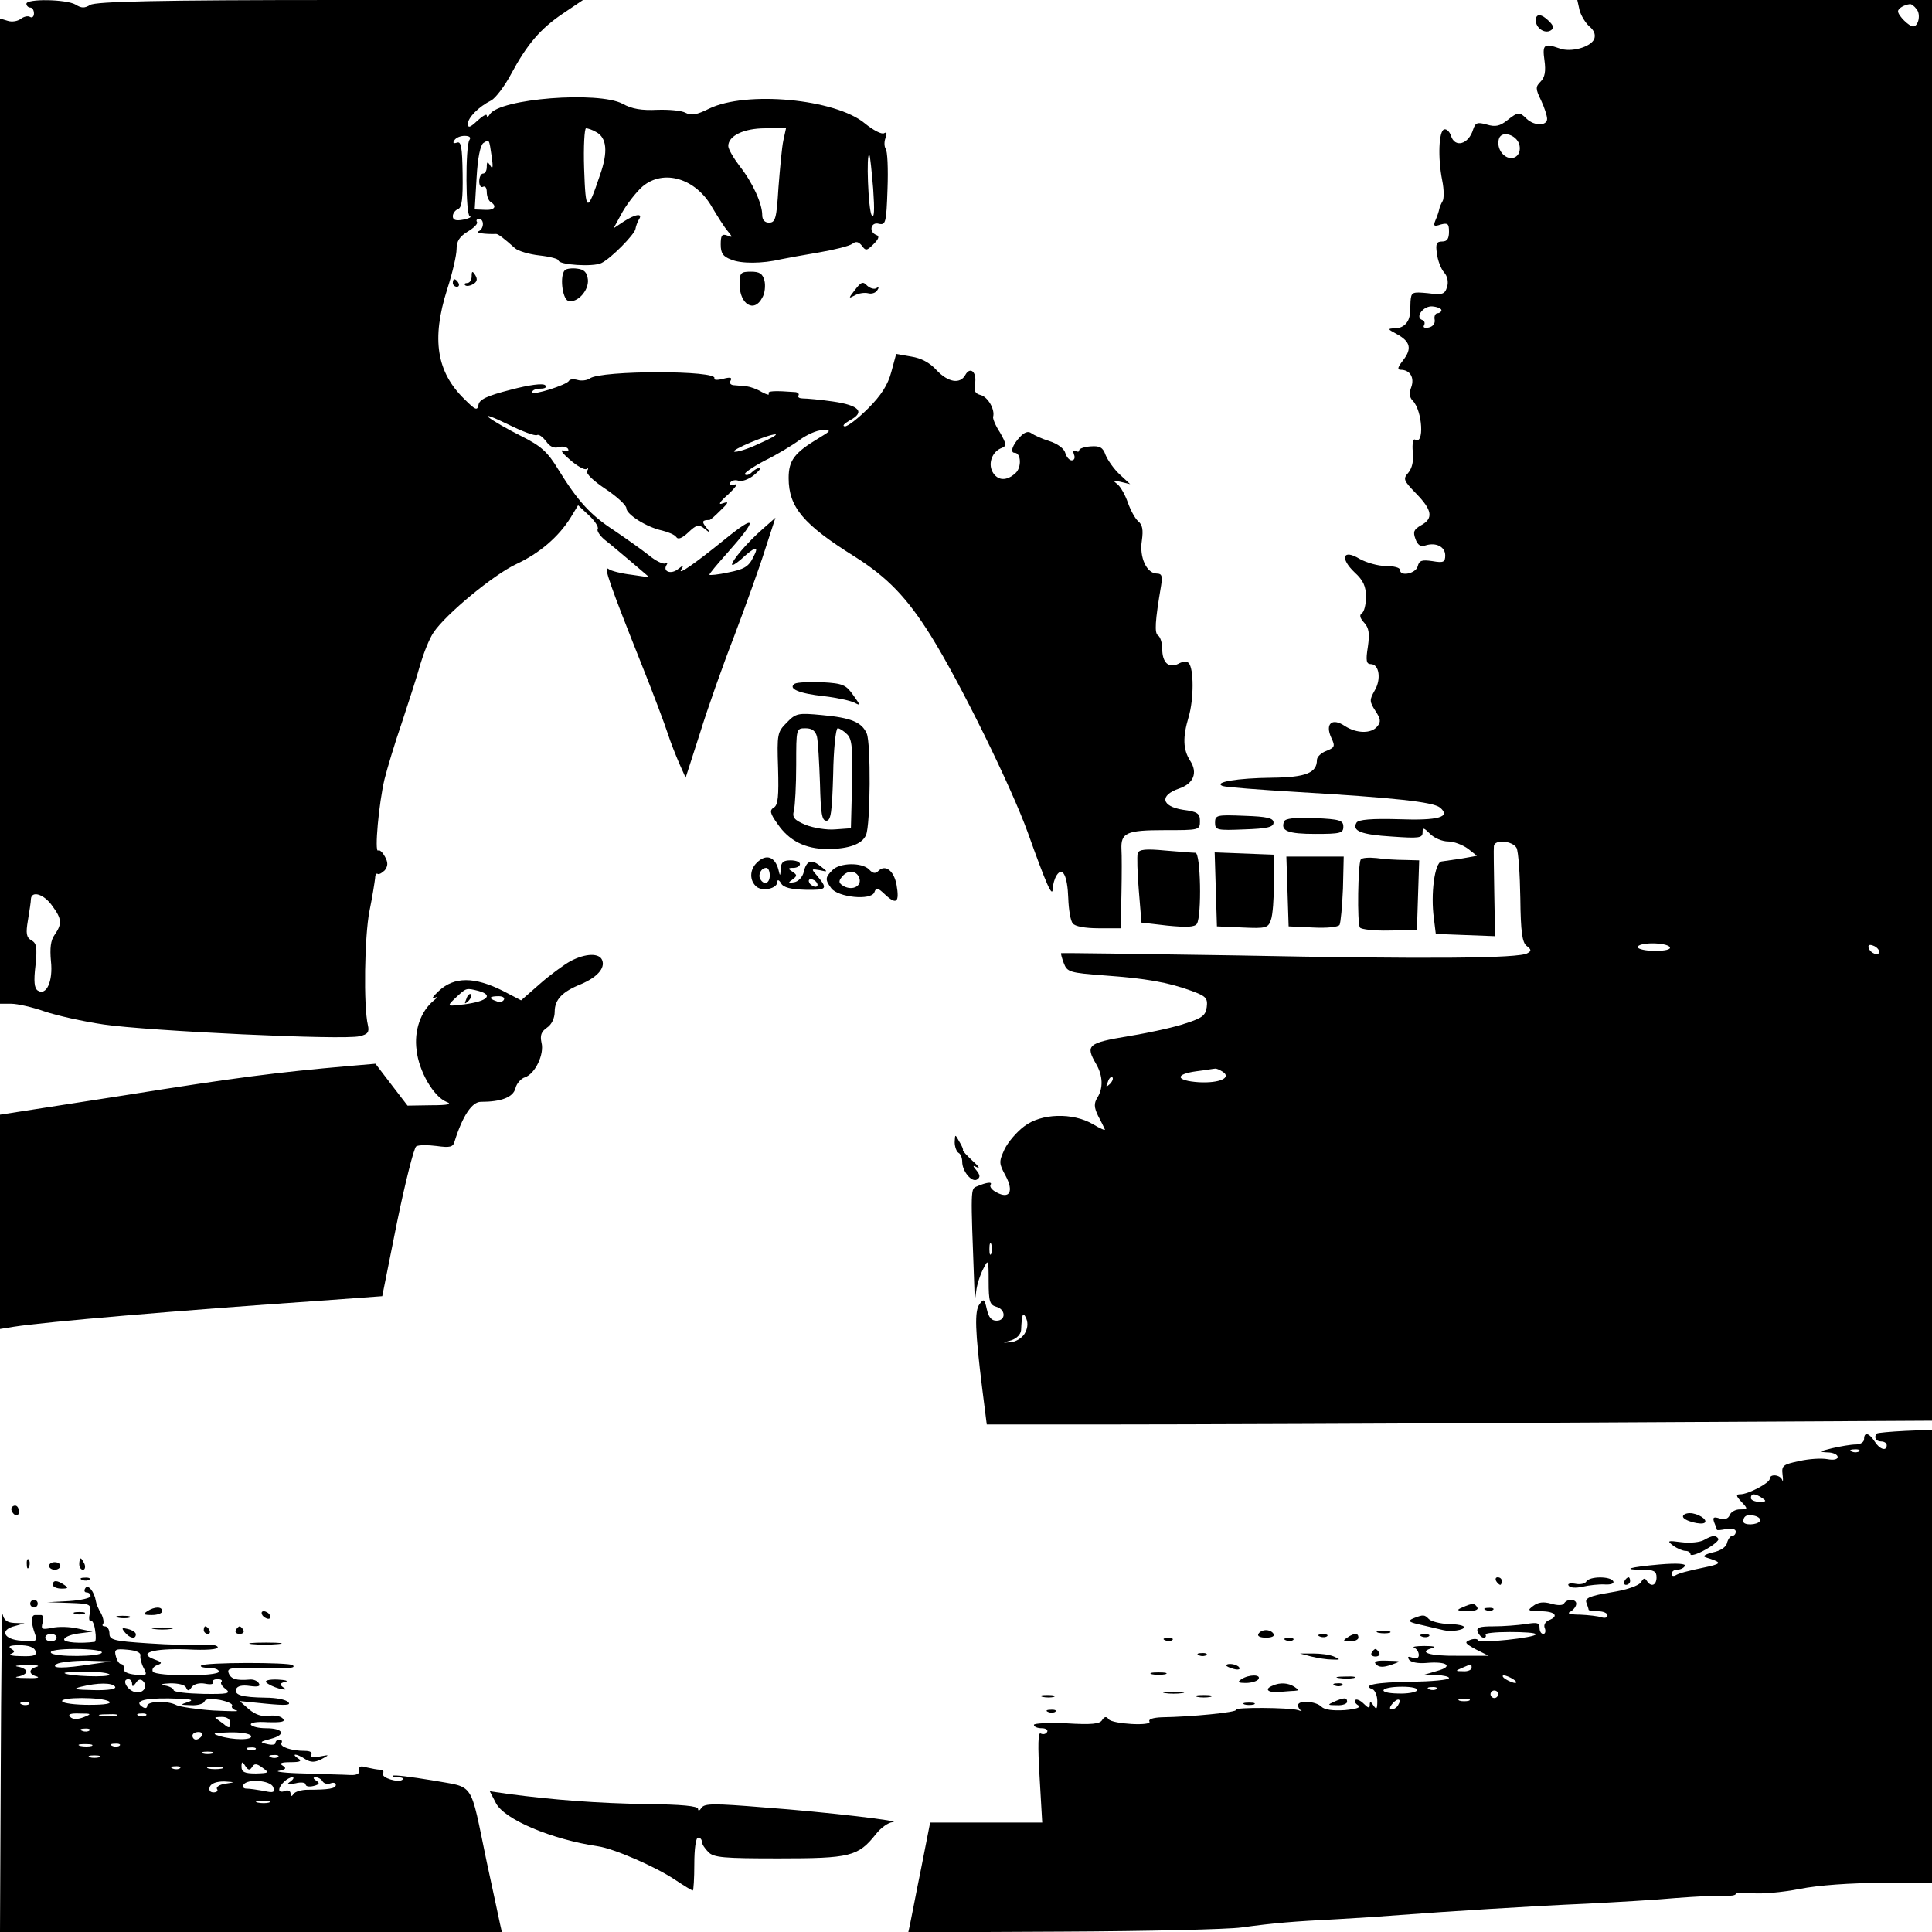
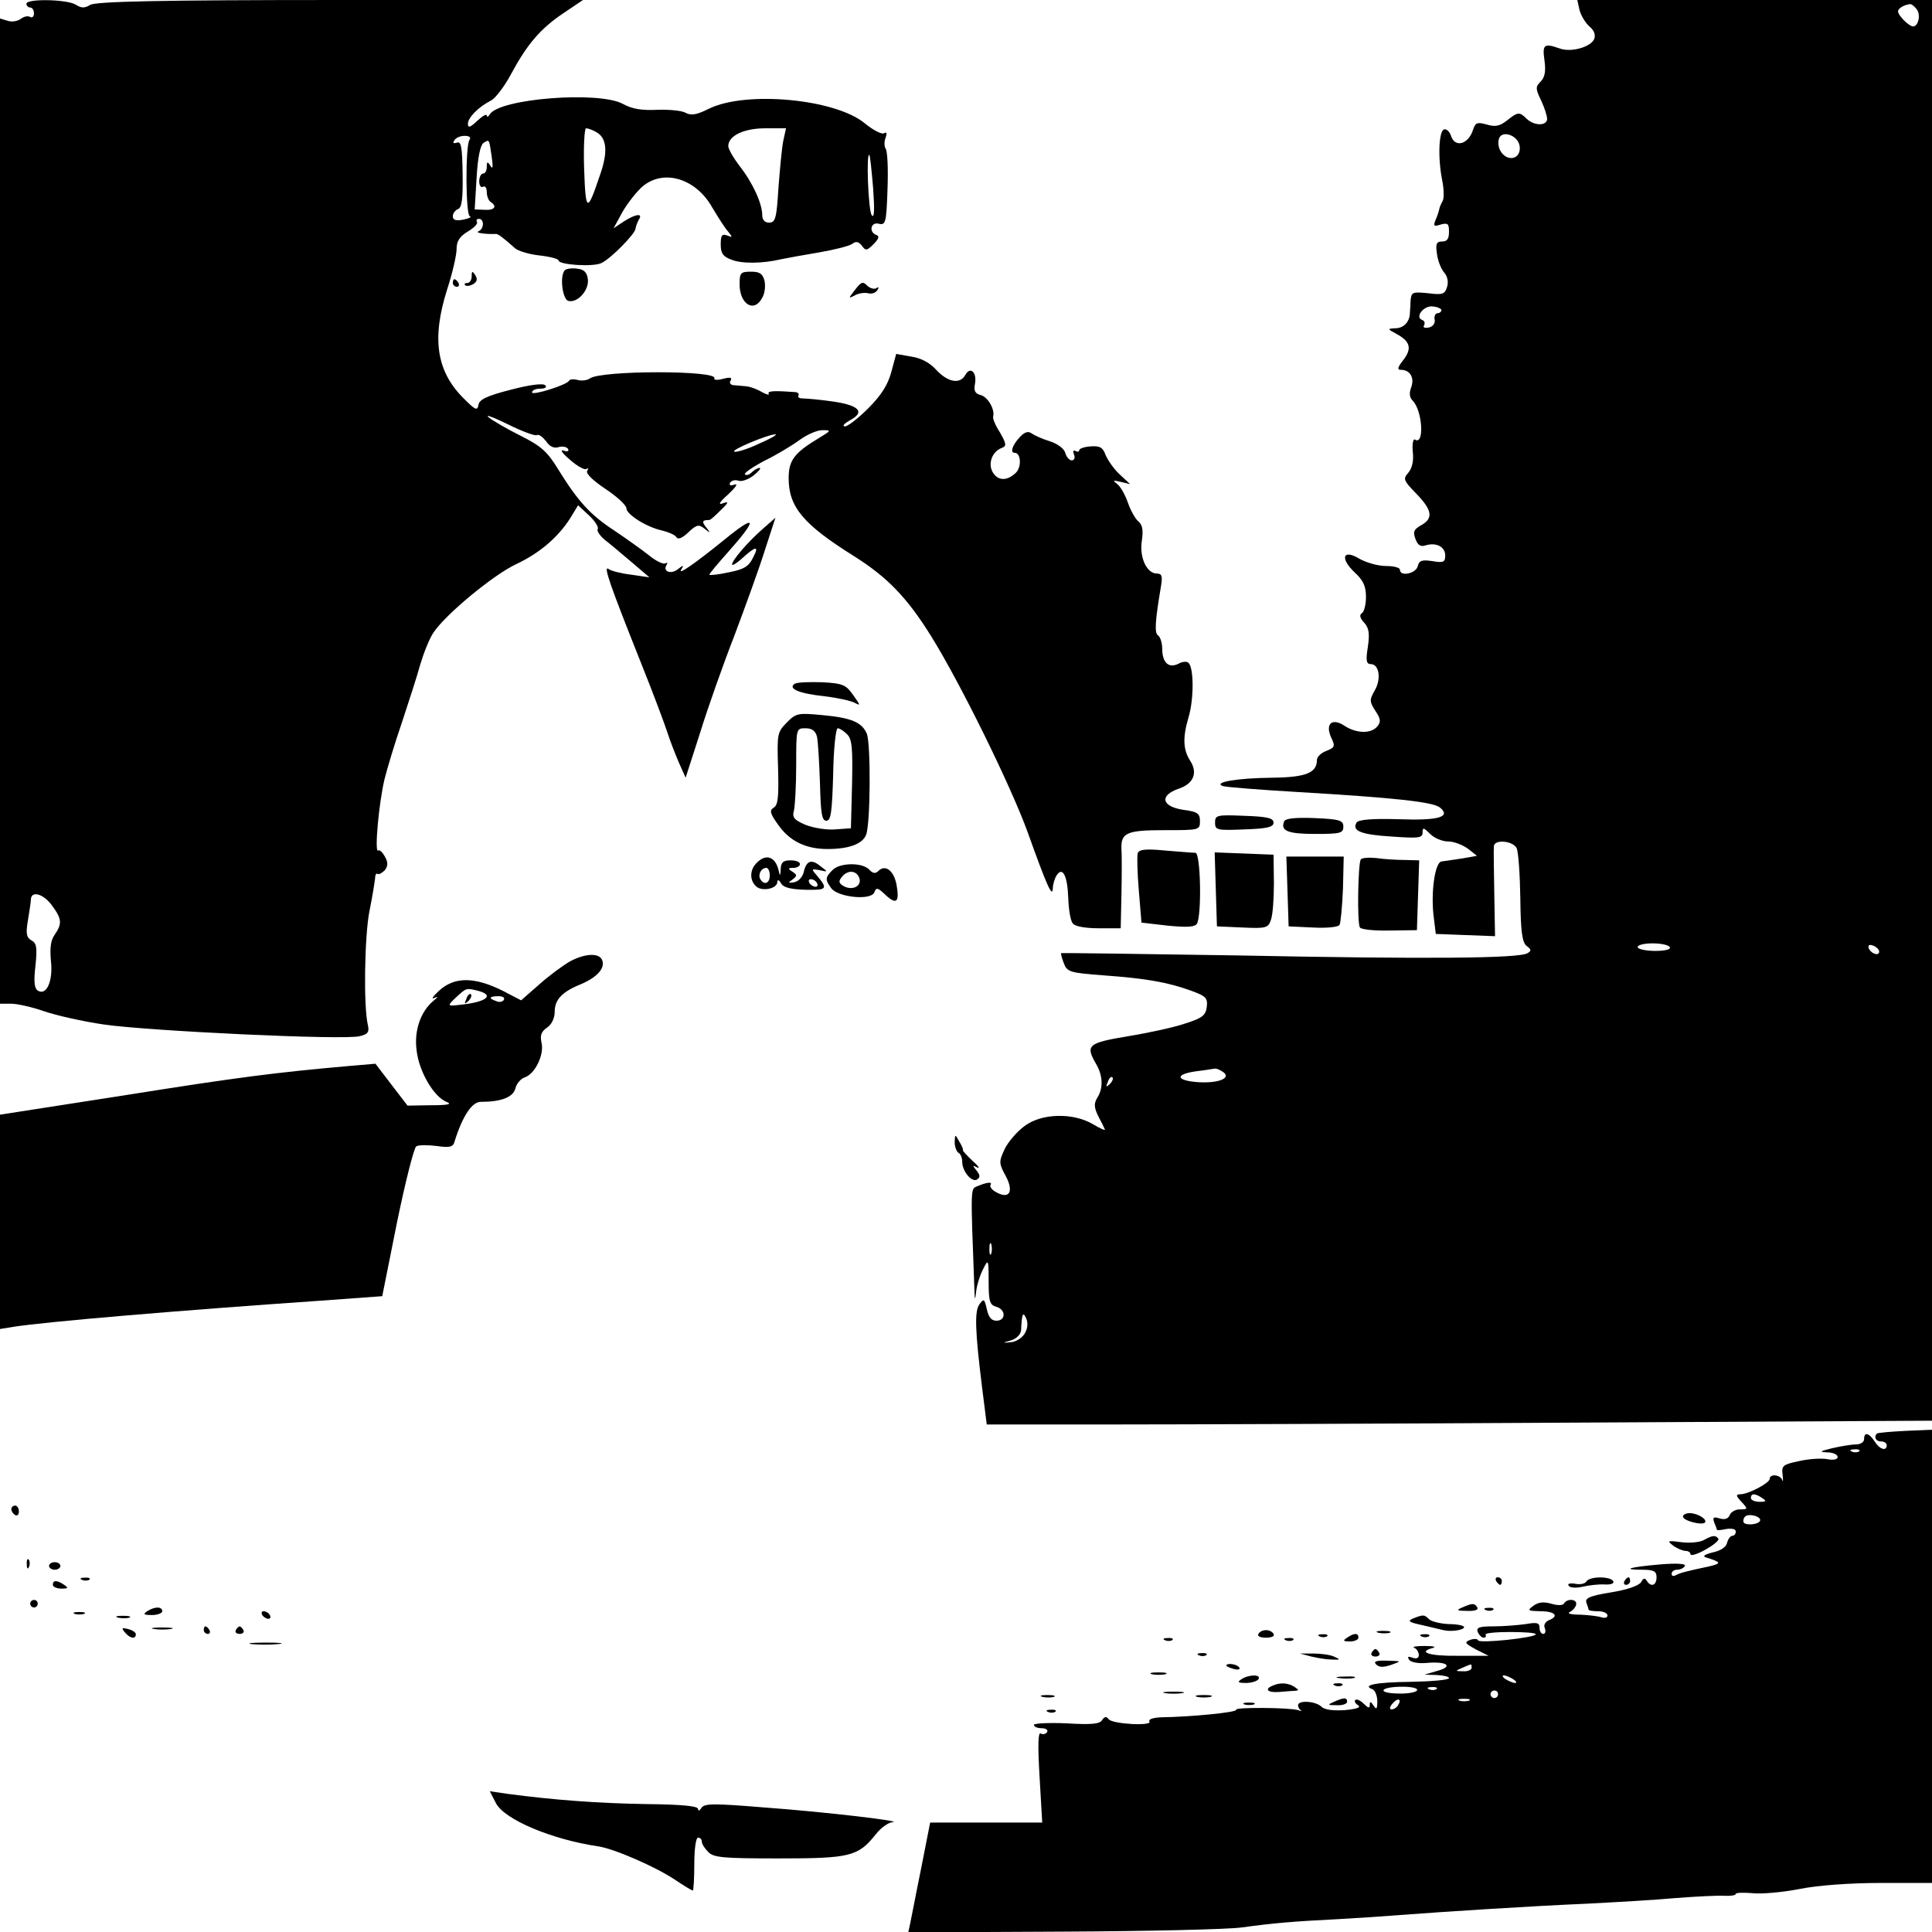
<svg xmlns="http://www.w3.org/2000/svg" version="1.0" width="512pt" height="512pt" viewBox="0 0 512 512" preserveAspectRatio="xMidYMid meet">
  <g transform="translate(0,512) scale(0.1,-0.1)" fill="#000000" stroke="none">
    <path d="M70 5110 c0 -5 5 -10 10 -10 6 0 10 -7 10 -16 0 -8 -5 -12 -10 -9 -6 4 -17 1 -25 -5 -8 -6 -23 -9 -35 -5 l-20 6 0 -1305 0 -1306 30 0 c16 0 56 -9 87 -20 32 -11 103 -27 158 -35 115 -17 637 -42 678 -31 22 5 26 11 22 29 -12 50 -9 236 4 302 8 39 14 78 15 87 0 9 3 15 7 12 4 -2 12 3 19 10 8 11 9 20 0 36 -6 11 -14 19 -18 16 -10 -6 2 126 17 189 7 28 27 95 46 150 18 55 41 125 49 155 9 30 24 68 35 84 32 48 159 153 219 181 62 29 112 72 144 123 l20 33 29 -27 c16 -15 26 -31 23 -36 -3 -4 5 -17 18 -28 13 -10 45 -37 71 -59 l48 -41 -48 7 c-26 3 -54 10 -60 15 -16 12 5 -46 85 -247 33 -82 65 -168 72 -190 7 -22 21 -57 30 -78 l17 -38 38 118 c20 65 61 181 91 258 29 77 66 179 81 227 l28 86 -34 -30 c-40 -35 -81 -83 -81 -94 0 -4 10 2 23 13 40 37 50 38 33 6 -12 -25 -25 -32 -66 -40 -27 -6 -50 -8 -50 -6 0 3 21 28 46 56 83 93 81 108 -6 37 -79 -64 -124 -95 -115 -80 8 13 6 13 -8 2 -18 -15 -41 -7 -31 10 4 6 3 8 -3 5 -5 -3 -25 6 -44 22 -19 15 -60 44 -91 65 -63 41 -96 77 -148 161 -29 48 -46 63 -100 90 -36 18 -74 40 -85 49 -11 9 11 1 50 -18 38 -19 73 -32 78 -29 5 3 15 -5 24 -16 9 -14 21 -20 33 -16 10 3 21 1 25 -4 4 -7 -1 -9 -12 -5 -10 3 -2 -8 17 -24 19 -17 39 -28 44 -25 5 4 6 1 2 -5 -4 -7 16 -26 49 -48 30 -20 55 -43 55 -51 0 -16 53 -50 95 -59 16 -4 33 -11 37 -17 5 -8 16 -3 32 12 22 21 28 22 43 10 16 -13 17 -12 4 4 -12 15 -10 19 9 19 3 0 16 12 30 26 22 21 22 24 5 18 -13 -5 -8 4 15 24 19 18 27 29 17 26 -11 -4 -16 -2 -12 5 4 6 14 8 22 5 8 -3 26 3 40 14 14 11 21 20 16 20 -5 0 -14 -5 -21 -12 -6 -6 -14 -9 -18 -5 -3 3 20 19 52 36 33 16 74 41 93 55 19 14 46 26 60 26 25 0 24 -1 -9 -21 -65 -39 -80 -59 -80 -106 0 -77 39 -123 175 -208 87 -55 139 -109 202 -210 78 -125 213 -400 257 -522 50 -140 65 -173 66 -148 0 11 5 27 10 35 16 25 29 -1 31 -60 1 -30 6 -61 12 -67 5 -8 33 -13 68 -13 l59 0 2 93 c1 50 1 103 0 116 -2 44 13 51 114 51 92 0 94 0 94 24 0 20 -6 25 -45 30 -57 9 -63 38 -11 56 39 13 51 42 30 74 -19 30 -20 62 -4 116 14 47 14 129 0 143 -4 5 -17 4 -27 -2 -26 -13 -43 3 -43 40 0 15 -5 31 -11 35 -10 6 -8 38 8 132 4 25 2 32 -11 32 -27 0 -47 43 -40 87 4 29 2 42 -10 52 -8 7 -20 29 -27 49 -7 20 -19 42 -28 49 -13 10 -12 11 9 6 l25 -6 -28 26 c-15 14 -31 37 -37 51 -7 20 -15 25 -40 23 -16 -1 -30 -6 -30 -10 0 -5 -4 -5 -10 -2 -6 3 -7 -1 -4 -9 4 -9 1 -16 -6 -16 -6 0 -14 9 -17 20 -3 11 -20 24 -42 31 -20 6 -41 16 -48 21 -8 6 -18 3 -30 -10 -20 -21 -27 -42 -14 -42 17 0 19 -39 2 -54 -24 -22 -48 -20 -61 4 -12 23 0 54 25 63 13 5 12 11 -5 41 -12 18 -20 38 -18 42 5 19 -14 52 -33 57 -15 4 -19 11 -15 31 5 30 -13 46 -26 22 -14 -25 -46 -19 -76 13 -18 20 -41 32 -67 36 l-40 7 -13 -48 c-9 -34 -27 -62 -61 -96 -26 -26 -54 -48 -62 -48 -8 1 -2 7 13 16 42 22 25 40 -45 50 -34 5 -70 8 -79 8 -9 0 -15 3 -12 8 3 4 -2 9 -10 9 -53 4 -73 3 -69 -4 3 -5 -5 -3 -18 4 -13 8 -31 14 -39 15 -8 1 -23 2 -33 3 -11 0 -15 6 -11 12 5 9 -1 10 -20 5 -15 -4 -25 -3 -23 1 14 22 -301 22 -330 0 -7 -5 -22 -7 -32 -4 -11 3 -21 2 -23 -2 -5 -11 -98 -40 -98 -31 0 6 10 10 22 10 13 0 18 4 13 9 -6 6 -43 1 -92 -12 -63 -16 -83 -26 -85 -40 -3 -16 -8 -14 -37 15 -74 72 -88 159 -46 291 14 43 25 91 25 107 0 21 8 33 29 46 17 10 28 21 25 26 -3 4 0 8 5 8 15 0 14 -27 -1 -33 -10 -4 17 -8 47 -7 5 0 20 -11 50 -38 8 -7 37 -16 65 -19 27 -3 50 -9 50 -13 0 -12 93 -18 114 -7 25 12 87 75 90 90 1 7 5 18 9 25 12 18 -9 15 -40 -5 l-27 -18 24 44 c14 24 38 54 53 67 56 47 141 21 184 -55 15 -25 33 -54 42 -64 13 -16 13 -17 -2 -11 -14 5 -17 0 -17 -24 0 -23 6 -32 28 -40 26 -11 82 -11 132 1 14 3 59 11 100 18 41 7 81 17 89 23 9 7 16 6 25 -5 10 -14 13 -14 31 4 14 14 16 21 8 24 -22 8 -15 36 6 30 18 -4 20 2 23 92 2 53 0 101 -5 107 -4 6 -4 20 0 29 4 12 3 16 -4 12 -6 -4 -29 8 -51 26 -78 65 -315 87 -413 39 -32 -16 -47 -19 -62 -11 -10 6 -44 9 -75 8 -41 -2 -67 2 -92 16 -64 34 -326 14 -352 -28 -4 -7 -8 -8 -8 -3 0 5 -11 -1 -25 -14 -19 -18 -25 -20 -25 -8 0 16 28 45 62 62 11 6 35 37 52 69 43 80 78 121 139 162 l52 35 -643 0 c-486 0 -648 -4 -663 -13 -15 -9 -23 -9 -39 1 -24 14 -130 16 -130 2z m1510 -340 c28 -15 32 -52 10 -114 -34 -101 -38 -100 -42 17 -2 59 1 107 5 107 5 0 17 -4 27 -10z m496 -22 c-4 -18 -9 -75 -13 -125 -5 -82 -8 -93 -25 -93 -11 0 -18 7 -18 20 0 31 -26 87 -60 130 -16 21 -30 45 -30 53 0 27 41 47 98 47 l55 0 -7 -32z m-832 1 c-11 -18 -10 -199 1 -202 6 -2 -2 -6 -17 -9 -20 -4 -28 -1 -28 9 0 7 6 16 14 19 10 4 13 27 12 93 -1 72 -4 87 -15 83 -9 -3 -12 -1 -7 6 4 7 16 12 27 12 13 0 18 -4 13 -11z m59 -44 c4 -27 3 -35 -3 -25 -8 13 -10 12 -10 -2 0 -10 -4 -18 -10 -18 -5 0 -10 -9 -10 -21 0 -11 5 -17 10 -14 6 3 10 -3 10 -14 0 -11 5 -23 10 -26 19 -12 10 -23 -16 -21 l-26 1 5 84 c3 54 10 86 18 92 16 10 15 12 22 -36z m1011 -85 c4 -58 3 -80 -4 -70 -9 13 -15 169 -6 159 2 -2 6 -42 10 -89z m-303 -676 c-29 -14 -59 -23 -65 -21 -11 4 90 46 109 46 6 -1 -14 -12 -44 -25z m-1873 -1224 c26 -35 27 -48 7 -77 -11 -15 -13 -36 -10 -70 6 -53 -12 -93 -35 -78 -9 6 -11 24 -6 66 5 48 3 60 -11 67 -13 8 -15 18 -9 53 4 24 8 50 8 57 2 22 34 13 56 -18z" />
    <path d="M4186 5093 c4 -15 16 -34 26 -43 12 -10 17 -21 13 -33 -9 -22 -63 -37 -93 -25 -40 14 -45 10 -39 -32 4 -29 1 -45 -10 -56 -14 -14 -14 -19 1 -50 9 -19 16 -41 16 -49 0 -19 -34 -19 -54 0 -19 19 -23 19 -52 -4 -19 -15 -31 -18 -54 -11 -25 7 -30 5 -36 -13 -12 -40 -49 -50 -59 -16 -4 11 -12 18 -18 16 -14 -4 -17 -75 -5 -135 5 -24 5 -49 1 -55 -4 -7 -8 -16 -9 -22 -1 -5 -5 -18 -10 -29 -6 -15 -4 -17 14 -11 19 5 22 2 22 -19 0 -19 -5 -26 -18 -26 -15 0 -18 -6 -14 -32 2 -18 11 -41 19 -50 9 -10 12 -25 8 -38 -6 -20 -12 -22 -51 -17 -42 4 -44 3 -46 -22 0 -14 -2 -30 -2 -36 -3 -21 -18 -35 -39 -35 -21 -1 -20 -2 4 -15 37 -20 41 -39 18 -69 -15 -19 -17 -26 -7 -26 25 0 37 -21 28 -46 -6 -16 -5 -27 4 -36 26 -27 31 -119 6 -103 -5 3 -8 -11 -6 -32 3 -25 -2 -44 -12 -56 -14 -16 -13 -20 21 -55 43 -44 46 -66 13 -84 -19 -11 -22 -17 -15 -36 6 -17 14 -22 28 -17 27 8 51 -4 51 -27 0 -18 -5 -20 -34 -15 -28 4 -35 2 -39 -14 -5 -19 -47 -28 -47 -9 0 6 -17 10 -37 10 -21 0 -52 9 -70 19 -44 27 -53 2 -13 -36 23 -21 30 -37 30 -65 0 -20 -5 -40 -11 -43 -7 -5 -5 -13 6 -25 13 -14 15 -29 10 -64 -6 -37 -4 -46 8 -46 22 0 28 -40 10 -70 -14 -25 -14 -29 2 -54 14 -21 15 -29 5 -41 -16 -20 -55 -19 -86 1 -34 23 -53 6 -36 -31 11 -23 9 -26 -13 -35 -14 -5 -25 -16 -25 -24 0 -34 -29 -46 -118 -47 -94 -1 -157 -12 -132 -22 8 -3 98 -10 200 -16 254 -15 357 -26 376 -41 30 -25 -3 -35 -110 -31 -71 2 -106 -1 -111 -9 -13 -22 12 -32 94 -37 71 -5 81 -4 81 11 0 14 3 13 20 -4 11 -11 32 -20 48 -20 15 0 38 -9 52 -19 l24 -19 -39 -7 c-22 -3 -47 -7 -55 -8 -18 -3 -29 -87 -20 -151 l5 -41 78 -3 79 -3 -2 113 c-1 62 -2 119 -1 126 2 18 49 14 60 -5 5 -10 9 -70 10 -133 1 -90 5 -118 17 -127 12 -9 13 -13 2 -19 -21 -14 -267 -16 -768 -6 -256 4 -466 7 -468 6 -1 -1 2 -13 7 -26 9 -24 15 -26 108 -33 110 -8 168 -18 231 -41 38 -14 43 -19 40 -43 -3 -22 -12 -29 -56 -43 -28 -10 -97 -25 -152 -34 -108 -18 -114 -24 -85 -74 18 -31 19 -64 3 -89 -9 -15 -9 -25 2 -48 8 -15 16 -31 18 -36 2 -4 -12 2 -32 14 -53 31 -137 29 -182 -6 -20 -15 -43 -42 -52 -61 -15 -33 -15 -37 3 -70 22 -41 11 -63 -24 -44 -12 6 -19 15 -16 20 6 9 -10 7 -36 -4 -17 -7 -17 -1 -7 -266 1 -37 2 -39 5 -12 2 18 11 45 19 60 13 26 14 25 14 -34 0 -53 3 -62 20 -67 26 -7 26 -37 1 -37 -14 0 -21 9 -26 31 -6 27 -8 28 -19 13 -14 -18 -12 -71 7 -224 l12 -95 325 0 c179 0 742 2 1252 5 l928 5 0 1883 0 1882 -470 0 -470 0 6 -27z m893 3 c12 -14 5 -46 -9 -46 -11 0 -40 29 -40 40 0 8 16 17 31 19 4 1 12 -5 18 -13z m-1053 -358 c7 -24 -9 -43 -31 -35 -19 8 -29 32 -22 51 8 20 45 9 53 -16z m-206 -440 c0 -4 -5 -8 -10 -8 -6 0 -10 -8 -8 -17 2 -10 -5 -19 -16 -21 -10 -2 -16 0 -12 6 3 6 1 12 -5 14 -20 7 3 38 27 36 13 -1 24 -6 24 -10z m605 -1688 c4 -6 -12 -10 -39 -10 -25 0 -46 5 -46 10 0 6 18 10 39 10 22 0 43 -4 46 -10z m555 -12 c0 -13 -23 -5 -28 10 -2 7 2 10 12 6 9 -3 16 -11 16 -16z m-1740 -318 c25 -16 -8 -31 -63 -28 -61 4 -65 21 -7 29 25 3 47 7 50 7 3 1 12 -3 20 -8z m-299 -33 c-10 -9 -11 -8 -5 6 3 10 9 15 12 12 3 -3 0 -11 -7 -18z m-314 -449 c-3 -7 -5 -2 -5 12 0 14 2 19 5 13 2 -7 2 -19 0 -25z m88 -213 c-7 -11 -23 -21 -36 -22 -24 -2 -24 -2 1 5 15 5 25 16 26 27 2 44 5 51 14 30 5 -13 3 -27 -5 -40z" />
-     <path d="M4070 5066 c0 -20 23 -36 39 -27 10 6 9 12 -4 25 -20 20 -35 21 -35 2z" />
    <path d="M1497 4404 c-14 -14 -7 -74 8 -81 24 -8 56 27 53 56 -2 19 -10 27 -28 29 -14 2 -29 0 -33 -4z" />
    <path d="M1250 4388 c0 -10 -5 -18 -12 -18 -6 0 -9 -3 -5 -6 3 -3 12 -2 21 3 10 6 12 13 6 23 -8 13 -10 12 -10 -2z" />
    <path d="M1960 4367 c0 -54 39 -77 60 -36 7 11 9 32 6 45 -5 19 -13 24 -36 24 -27 0 -30 -3 -30 -33z" />
    <path d="M1200 4370 c0 -5 5 -10 11 -10 5 0 7 5 4 10 -3 6 -8 10 -11 10 -2 0 -4 -4 -4 -10z" />
    <path d="M2266 4352 c-18 -23 -18 -24 -1 -15 10 6 26 8 35 6 10 -3 21 1 25 8 5 7 4 10 -3 5 -6 -3 -16 0 -24 7 -11 12 -16 10 -32 -11z" />
    <path d="M2106 3308 c-19 -13 12 -26 78 -33 34 -4 70 -12 80 -17 17 -9 17 -8 -3 20 -19 27 -27 31 -82 34 -34 1 -66 0 -73 -4z" />
    <path d="M2085 3205 c-25 -25 -26 -30 -23 -121 2 -74 0 -97 -11 -104 -12 -7 -11 -15 10 -44 30 -44 73 -66 132 -66 56 0 92 13 102 37 12 27 13 244 2 269 -13 30 -41 42 -119 49 -63 6 -69 5 -93 -20z m80 -37 c3 -13 6 -68 8 -123 2 -81 5 -100 17 -100 12 0 15 22 18 123 1 67 7 122 12 122 5 0 16 -7 25 -16 13 -13 15 -36 13 -133 l-3 -116 -42 -3 c-22 -2 -58 4 -78 12 -31 13 -36 20 -31 38 3 13 6 67 6 121 0 97 0 97 25 97 17 0 26 -7 30 -22z" />
    <path d="M3220 2940 c0 -20 5 -21 78 -18 60 2 77 6 77 18 0 12 -17 16 -77 18 -73 3 -78 2 -78 -18z" />
    <path d="M3403 2943 c-10 -25 10 -33 83 -33 66 0 74 2 74 19 0 17 -9 20 -76 23 -53 2 -78 -1 -81 -9z" />
    <path d="M3015 2859 c-2 -8 -1 -52 3 -99 l7 -85 69 -8 c52 -5 72 -4 78 5 13 22 10 188 -4 188 -7 0 -43 3 -80 6 -52 5 -69 3 -73 -7z" />
    <path d="M3222 2763 l3 -98 68 -3 c62 -3 68 -1 75 20 5 13 8 57 8 98 l-1 75 -78 3 -78 3 3 -98z" />
    <path d="M2006 2834 c-20 -19 -20 -48 -1 -64 16 -13 55 -5 55 13 0 7 5 5 10 -4 6 -11 26 -16 65 -17 58 -1 60 2 28 40 -13 15 -13 16 9 12 22 -5 23 -5 3 10 -24 20 -38 16 -45 -15 -3 -13 -14 -25 -25 -27 -17 -3 -17 -1 -5 7 13 10 13 12 0 21 -13 8 -12 10 3 10 9 0 17 5 17 10 0 6 -11 10 -25 10 -19 0 -25 -5 -26 -22 -1 -21 -2 -21 -6 -3 -9 35 -33 43 -57 19z m34 -34 c0 -21 -15 -27 -25 -10 -7 12 2 30 16 30 5 0 9 -9 9 -20z m125 -20 c3 -5 2 -10 -4 -10 -5 0 -13 5 -16 10 -3 6 -2 10 4 10 5 0 13 -4 16 -10z" />
    <path d="M3412 2758 l3 -93 64 -3 c37 -2 67 1 71 7 3 6 7 49 9 96 l2 85 -76 0 -76 0 3 -92z" />
    <path d="M3606 2842 c-7 -12 -10 -168 -2 -180 3 -5 38 -9 78 -8 l73 1 3 93 3 92 -38 1 c-21 0 -55 2 -75 5 -20 2 -39 1 -42 -4z" />
    <path d="M2206 2814 c-19 -19 -20 -25 -3 -48 18 -24 105 -33 114 -11 5 14 9 13 29 -6 30 -28 38 -20 30 26 -7 38 -30 55 -48 37 -8 -8 -15 -7 -25 4 -19 19 -78 18 -97 -2z m71 -20 c8 -21 -16 -35 -40 -23 -14 8 -16 13 -6 25 15 19 38 18 46 -2z" />
    <path d="M1512 2573 c-18 -10 -55 -37 -82 -61 l-49 -43 -48 25 c-76 38 -129 38 -170 0 -15 -14 -21 -23 -13 -19 12 5 12 4 -1 -7 -34 -28 -52 -79 -45 -131 6 -56 45 -123 79 -137 16 -6 6 -9 -41 -9 l-62 -1 -43 56 -42 55 -70 -6 c-193 -17 -296 -30 -597 -78 l-328 -51 0 -284 0 -284 37 6 c83 13 433 43 812 69 l164 12 39 195 c22 107 45 198 51 202 6 4 31 4 54 1 36 -5 44 -3 48 13 21 67 46 104 69 104 54 0 86 12 92 36 3 13 15 26 25 29 27 9 52 61 44 92 -4 19 -1 29 15 40 12 8 20 25 20 42 0 32 20 53 70 73 42 18 64 42 56 63 -7 20 -44 19 -84 -2z m-244 -79 c44 -12 20 -30 -50 -37 -34 -4 -34 -3 -6 23 24 22 24 22 56 14z m67 -24 c-3 -5 -12 -7 -20 -3 -21 7 -19 13 6 13 11 0 18 -4 14 -10z" />
    <path d="M1236 2473 c-6 -14 -5 -15 5 -6 7 7 10 15 7 18 -3 3 -9 -2 -12 -12z" />
    <path d="M2530 2093 c0 -12 5 -25 10 -28 6 -3 10 -14 10 -24 0 -25 25 -55 39 -47 9 6 9 11 -1 24 -11 13 -11 15 2 8 8 -4 3 4 -13 18 -15 14 -27 27 -25 28 1 2 -3 12 -10 23 -11 20 -11 20 -12 -2z" />
    <path d="M4974 1321 c-9 -9 -3 -21 11 -21 8 0 15 -4 15 -10 0 -17 -19 -11 -32 10 -15 23 -28 26 -28 6 0 -8 -10 -14 -22 -14 -13 0 -41 -5 -63 -10 -33 -8 -35 -10 -12 -11 15 0 27 -6 27 -12 0 -7 -11 -9 -27 -6 -16 3 -49 1 -75 -5 -43 -9 -47 -12 -44 -36 2 -15 1 -21 -1 -14 -5 14 -33 17 -33 3 0 -11 -57 -41 -78 -41 -12 0 -12 -4 3 -20 18 -19 17 -20 -4 -20 -12 0 -24 -7 -27 -15 -4 -10 -13 -13 -27 -9 -16 5 -19 3 -14 -11 4 -9 7 -18 7 -19 0 -2 11 -1 25 2 15 2 25 0 25 -7 0 -6 -4 -11 -9 -11 -5 0 -11 -8 -14 -18 -2 -12 -18 -22 -38 -26 -20 -5 -28 -10 -19 -13 42 -13 43 -16 10 -24 -62 -13 -80 -18 -90 -24 -6 -3 -10 -1 -10 4 0 6 6 11 14 11 8 0 18 4 21 10 4 6 -20 8 -67 4 -80 -7 -103 -14 -45 -14 30 0 37 -4 37 -20 0 -22 -15 -27 -26 -9 -5 8 -9 7 -15 -4 -6 -9 -36 -20 -80 -27 -55 -9 -69 -15 -65 -27 3 -8 6 -17 6 -19 0 -2 11 -4 25 -4 14 0 25 -5 25 -11 0 -6 -7 -8 -16 -5 -9 3 -34 6 -57 7 -24 0 -35 3 -27 7 8 4 16 13 17 20 3 14 -23 17 -32 3 -3 -6 -17 -6 -34 -1 -21 6 -35 4 -48 -6 -16 -12 -15 -13 20 -14 38 0 50 -13 21 -24 -9 -4 -14 -13 -10 -21 3 -8 1 -15 -4 -15 -6 0 -10 7 -10 16 0 14 -7 15 -37 10 -21 -3 -59 -6 -85 -6 -38 0 -46 -3 -42 -15 4 -8 10 -15 16 -15 5 0 7 3 5 8 -3 4 26 7 64 7 38 0 69 -2 69 -6 0 -9 -150 -25 -153 -16 -1 4 -11 5 -21 1 -16 -6 -14 -9 15 -25 l34 -17 -83 0 c-75 -1 -107 10 -64 21 9 3 -1 5 -23 5 -22 0 -34 -2 -27 -5 6 -2 12 -11 12 -19 0 -8 -6 -11 -17 -7 -11 4 -14 3 -9 -5 4 -7 24 -11 46 -9 55 5 73 -9 29 -21 l-34 -10 33 -1 c17 -1 32 -4 32 -8 0 -5 -45 -9 -101 -10 -93 -1 -132 -9 -101 -20 6 -3 12 -17 12 -31 0 -21 -2 -24 -10 -12 -7 11 -10 12 -10 2 0 -10 -4 -9 -16 3 -9 9 -19 13 -22 10 -4 -3 0 -10 7 -14 9 -6 -4 -10 -35 -13 -32 -2 -54 1 -62 9 -15 15 -62 18 -62 4 0 -5 3 -11 8 -14 4 -2 0 -2 -8 1 -23 7 -169 8 -164 1 4 -7 -122 -19 -198 -20 -22 -1 -35 -5 -32 -11 9 -13 -99 -7 -108 6 -6 8 -11 7 -17 -2 -6 -11 -29 -13 -95 -9 -47 2 -86 0 -86 -4 0 -5 9 -9 21 -9 11 0 17 -5 14 -10 -4 -6 -11 -7 -17 -4 -7 5 -8 -31 -3 -115 l7 -121 -149 0 -148 0 -24 -122 c-14 -68 -26 -133 -29 -146 l-5 -23 409 2 c225 1 438 6 474 11 88 12 137 16 255 22 55 3 129 8 165 11 118 9 353 24 495 30 77 4 183 10 236 15 53 4 110 7 128 6 17 -1 31 1 31 5 0 3 19 4 43 2 23 -3 80 2 126 11 50 10 136 16 217 16 l134 0 0 600 0 601 -71 -3 c-39 -2 -73 -5 -75 -7z m-47 -47 c-3 -3 -12 -4 -19 -1 -8 3 -5 6 6 6 11 1 17 -2 13 -5z m-257 -124 c12 -8 11 -10 -7 -10 -13 0 -23 5 -23 10 0 13 11 13 30 0z m-6 -61 c-7 -11 -44 -12 -44 -1 0 15 11 20 30 15 11 -3 17 -9 14 -14z m-764 -389 c0 -5 -10 -10 -22 -9 -22 0 -22 1 -3 9 11 5 21 9 23 9 1 1 2 -3 2 -9z m110 -30 c8 -5 11 -10 5 -10 -5 0 -17 5 -25 10 -8 5 -10 10 -5 10 6 0 17 -5 25 -10z m-255 -30 c-3 -5 -26 -9 -50 -8 -58 1 -48 18 11 18 26 0 43 -4 39 -10z m52 4 c-3 -3 -12 -4 -19 -1 -8 3 -5 6 6 6 11 1 17 -2 13 -5z m163 -14 c0 -5 -4 -10 -10 -10 -5 0 -10 5 -10 10 0 6 5 10 10 10 6 0 10 -4 10 -10z m-265 -29 c-3 -6 -11 -11 -17 -11 -6 0 -6 6 2 15 14 17 26 13 15 -4z m188 12 c-7 -2 -19 -2 -25 0 -7 3 -2 5 12 5 14 0 19 -2 13 -5z" />
    <path d="M30 1121 c0 -6 5 -13 10 -16 6 -3 10 1 10 9 0 9 -4 16 -10 16 -5 0 -10 -4 -10 -9z" />
    <path d="M4460 1101 c0 -11 50 -24 58 -16 8 8 -19 25 -40 25 -10 0 -18 -4 -18 -9z" />
    <path d="M4516 1039 c-10 -6 -37 -9 -60 -6 -37 5 -39 4 -22 -9 11 -8 26 -14 33 -14 7 0 13 -4 13 -9 0 -5 18 0 39 12 22 12 37 25 35 29 -7 10 -15 10 -38 -3z" />
    <path d="M71 974 c0 -11 3 -14 6 -6 3 7 2 16 -1 19 -3 4 -6 -2 -5 -13z" />
-     <path d="M210 975 c0 -8 4 -15 10 -15 5 0 7 7 4 15 -4 8 -8 15 -10 15 -2 0 -4 -7 -4 -15z" />
    <path d="M130 970 c0 -5 7 -10 15 -10 8 0 15 5 15 10 0 6 -7 10 -15 10 -8 0 -15 -4 -15 -10z" />
    <path d="M218 933 c7 -3 16 -2 19 1 4 3 -2 6 -13 5 -11 0 -14 -3 -6 -6z" />
    <path d="M3965 930 c3 -5 8 -10 11 -10 2 0 4 5 4 10 0 6 -5 10 -11 10 -5 0 -7 -4 -4 -10z" />
    <path d="M4204 929 c-3 -6 -17 -9 -30 -6 -13 2 -21 0 -17 -5 3 -6 19 -7 37 -3 17 4 44 7 59 6 17 -1 26 3 22 9 -8 13 -62 13 -71 -1z" />
    <path d="M4305 930 c-3 -5 -1 -10 4 -10 6 0 11 5 11 10 0 6 -2 10 -4 10 -3 0 -8 -4 -11 -10z" />
    <path d="M140 920 c0 -5 10 -10 23 -10 18 0 19 2 7 10 -19 13 -30 13 -30 0z" />
-     <path d="M226 911 c-4 -6 -2 -11 3 -11 6 0 11 -4 11 -10 0 -5 -26 -11 -57 -13 l-58 -3 59 -2 c56 -2 58 -3 54 -27 -3 -13 -2 -22 2 -20 4 3 10 -9 12 -25 3 -17 2 -30 -1 -31 -37 -5 -81 -2 -81 6 0 6 16 13 37 16 l38 5 -38 8 c-21 5 -52 6 -69 2 -27 -5 -30 -4 -25 14 3 11 1 20 -4 20 -5 0 -12 0 -16 0 -11 0 -11 -20 -1 -48 8 -22 6 -23 -35 -20 -48 3 -59 29 -17 39 l25 7 -27 1 c-19 1 -28 7 -31 24 -2 12 -4 -173 -5 -410 l-2 -433 665 0 665 0 -5 22 c-3 13 -18 86 -35 163 -46 220 -30 196 -145 217 -55 9 -101 15 -104 12 -2 -2 4 -4 14 -4 10 0 16 -3 12 -6 -10 -10 -58 5 -52 16 3 6 0 10 -7 10 -7 0 -23 3 -36 6 -16 5 -22 3 -20 -7 2 -9 -6 -14 -24 -13 -16 1 -70 2 -120 4 -51 1 -82 5 -69 7 19 4 21 7 10 14 -10 6 -4 9 21 9 26 0 31 3 20 10 -8 5 -12 10 -7 10 4 0 16 -5 26 -12 15 -9 25 -9 43 0 22 12 22 12 -5 7 -19 -4 -26 -2 -22 5 3 6 -3 10 -17 10 -36 0 -68 11 -62 21 3 5 0 9 -5 9 -6 0 -11 -4 -11 -9 0 -5 -10 -6 -22 -3 -21 5 -20 6 10 14 41 11 33 28 -13 28 -19 0 -36 4 -40 9 -3 6 16 9 44 7 36 -1 48 1 41 9 -5 7 -22 10 -37 8 -19 -3 -36 3 -53 17 l-25 22 70 -7 c52 -5 67 -4 59 4 -6 7 -33 12 -60 12 -63 1 -84 7 -78 23 3 8 16 11 36 8 22 -3 29 -1 24 7 -4 7 -15 11 -24 10 -35 -3 -50 1 -56 17 -5 13 5 15 67 14 98 -2 111 -1 103 7 -8 8 -235 8 -243 -1 -4 -3 6 -6 20 -6 15 0 27 -4 27 -10 0 -13 -167 -13 -175 0 -3 6 1 13 11 17 15 5 14 8 -6 15 -47 17 -5 30 84 27 55 -3 85 0 83 6 -2 6 -21 8 -43 6 -21 -1 -85 0 -141 4 -92 6 -103 9 -103 26 0 10 -5 19 -12 19 -6 0 -8 3 -5 6 3 4 1 16 -5 28 -7 11 -13 26 -14 33 -4 25 -21 46 -28 34z m-76 -131 c0 -5 -7 -10 -15 -10 -8 0 -15 5 -15 10 0 6 7 10 15 10 8 0 15 -4 15 -10z m-56 -35 c4 -12 -3 -15 -37 -14 -23 0 -36 3 -28 6 11 5 11 7 0 14 -9 6 -2 9 22 9 24 0 39 -5 43 -15z m176 -4 c0 -12 -128 -13 -135 -1 -4 6 22 10 64 10 39 0 71 -4 71 -9z m102 -9 c-1 -7 3 -22 9 -33 10 -19 8 -20 -23 -17 -20 2 -32 8 -30 16 1 6 -2 12 -7 12 -5 0 -11 9 -14 21 -5 18 -1 20 31 17 24 -2 36 -8 34 -16z m-127 -22 c-75 -12 -113 -12 -95 0 8 5 44 9 80 9 l65 -2 -50 -7z m-147 -7 c-23 -6 -23 -20 0 -26 9 -3 -3 -5 -28 -4 -25 0 -35 2 -22 4 12 2 22 8 22 13 0 5 -10 11 -22 13 -13 2 -3 4 22 4 25 1 37 -1 28 -4z m192 -21 c0 -8 -111 -4 -119 4 -2 2 23 4 57 4 34 0 62 -4 62 -8z m60 -24 c0 -9 3 -8 10 2 6 10 13 11 19 5 16 -16 -3 -37 -25 -28 -20 8 -31 33 -14 33 6 0 10 -6 10 -12z m237 5 c-4 -3 1 -12 11 -19 15 -12 6 -14 -60 -13 -43 1 -78 5 -78 10 0 4 -10 10 -22 12 -15 3 -10 5 14 6 21 0 38 -4 41 -11 4 -10 8 -10 15 1 6 8 20 12 36 9 14 -3 23 -1 20 3 -3 5 3 9 12 9 10 0 14 -3 11 -7z m-282 -13 c4 -6 -17 -10 -57 -9 -50 1 -57 3 -33 9 44 11 83 11 90 0z m-16 -39 c8 -6 -11 -9 -53 -9 -36 0 -68 4 -71 9 -8 12 105 12 124 0z m211 -1 c-24 -8 -24 -8 7 -9 17 -1 33 4 35 10 2 7 17 8 41 4 20 -4 35 -11 32 -15 -3 -5 3 -11 12 -13 10 -3 -18 -2 -62 0 -44 3 -88 10 -97 14 -24 13 -78 11 -78 -2 0 -5 -4 -7 -10 -4 -27 16 -3 25 68 24 54 -1 69 -3 52 -9z m-423 -6 c-3 -3 -12 -4 -19 -1 -8 3 -5 6 6 6 11 1 17 -2 13 -5z m144 -35 c-16 -6 -28 -6 -35 1 -7 7 1 10 25 9 32 0 33 -1 10 -10z m87 4 c-10 -2 -28 -2 -40 0 -13 2 -5 4 17 4 22 1 32 -1 23 -4z m79 1 c-3 -3 -12 -4 -19 -1 -8 3 -5 6 6 6 11 1 17 -2 13 -5z m223 -20 c0 -14 -3 -15 -17 -3 -10 7 -20 15 -22 16 -2 2 5 3 17 3 14 0 22 -6 22 -16z m-373 -20 c-3 -3 -12 -4 -19 -1 -8 3 -5 6 6 6 11 1 17 -2 13 -5z m298 -14 c-3 -5 -10 -10 -16 -10 -5 0 -9 5 -9 10 0 6 7 10 16 10 8 0 12 -4 9 -10z m130 0 c7 -12 -48 -12 -85 0 -20 6 -14 8 27 9 28 1 55 -3 58 -9z m-422 -27 c-7 -2 -21 -2 -30 0 -10 3 -4 5 12 5 17 0 24 -2 18 -5z m74 1 c-3 -3 -12 -4 -19 -1 -8 3 -5 6 6 6 11 1 17 -2 13 -5z m360 -10 c-3 -3 -12 -4 -19 -1 -8 3 -5 6 6 6 11 1 17 -2 13 -5z m-114 -11 c-7 -2 -19 -2 -25 0 -7 3 -2 5 12 5 14 0 19 -2 13 -5z m-300 -10 c-7 -2 -19 -2 -25 0 -7 3 -2 5 12 5 14 0 19 -2 13 -5z m474 1 c-3 -3 -12 -4 -19 -1 -8 3 -5 6 6 6 11 1 17 -2 13 -5z m-69 -27 c6 10 12 10 28 -2 18 -13 17 -14 -18 -15 -30 0 -38 4 -38 18 0 14 2 15 10 2 8 -12 12 -12 18 -3z m-191 -3 c-3 -3 -12 -4 -19 -1 -8 3 -5 6 6 6 11 1 17 -2 13 -5z m111 -1 c-10 -2 -26 -2 -35 0 -10 3 -2 5 17 5 19 0 27 -2 18 -5z m182 -34 c-12 -8 -9 -9 13 -5 15 4 27 2 27 -3 0 -5 9 -7 21 -4 16 4 17 8 7 14 -9 6 -9 9 -1 9 6 0 15 -5 18 -11 4 -6 13 -8 21 -5 8 3 14 1 14 -4 0 -10 -19 -13 -75 -13 -16 0 -33 -5 -37 -11 -5 -8 -8 -7 -8 1 0 7 -7 10 -15 7 -8 -4 -15 -2 -15 3 0 12 22 33 35 33 5 0 3 -5 -5 -11z m-173 -6 c-15 -2 -25 -9 -22 -14 4 -5 -1 -9 -9 -9 -10 0 -13 6 -10 15 4 9 18 14 38 14 30 -2 30 -2 3 -6z m127 -9 c5 -14 1 -16 -25 -10 -17 3 -38 6 -46 6 -8 0 -11 5 -8 10 10 17 72 12 79 -6z m-11 -41 c-7 -2 -21 -2 -30 0 -10 3 -4 5 12 5 17 0 24 -2 18 -5z" />
    <path d="M80 870 c0 -5 5 -10 10 -10 6 0 10 5 10 10 0 6 -4 10 -10 10 -5 0 -10 -4 -10 -10z" />
    <path d="M3875 860 c-17 -7 -14 -9 13 -9 20 -1 31 3 27 9 -7 12 -13 12 -40 0z" />
    <path d="M390 850 c-12 -8 -9 -10 13 -10 15 0 27 5 27 10 0 13 -20 13 -40 0z" />
    <path d="M3938 853 c7 -3 16 -2 19 1 4 3 -2 6 -13 5 -11 0 -14 -3 -6 -6z" />
    <path d="M198 843 c6 -2 18 -2 25 0 6 3 1 5 -13 5 -14 0 -19 -2 -12 -5z" />
    <path d="M695 840 c3 -5 11 -10 16 -10 6 0 7 5 4 10 -3 6 -11 10 -16 10 -6 0 -7 -4 -4 -10z" />
    <path d="M313 833 c9 -2 23 -2 30 0 6 3 -1 5 -18 5 -16 0 -22 -2 -12 -5z" />
    <path d="M3745 831 c-16 -7 -12 -10 25 -18 25 -6 50 -12 55 -13 20 -5 55 0 55 8 0 4 -18 8 -41 8 -22 1 -46 7 -52 13 -12 12 -14 13 -42 2z" />
    <path d="M331 794 c13 -16 29 -19 29 -5 0 5 -9 11 -21 14 -16 4 -18 3 -8 -9z" />
    <path d="M408 803 c12 -2 32 -2 45 0 12 2 2 4 -23 4 -25 0 -35 -2 -22 -4z" />
    <path d="M540 800 c0 -5 5 -10 11 -10 5 0 7 5 4 10 -3 6 -8 10 -11 10 -2 0 -4 -4 -4 -10z" />
    <path d="M625 800 c-3 -5 1 -10 10 -10 9 0 13 5 10 10 -3 6 -8 10 -10 10 -2 0 -7 -4 -10 -10z" />
    <path d="M3335 790 c-4 -6 5 -10 20 -10 15 0 24 4 20 10 -3 6 -12 10 -20 10 -8 0 -17 -4 -20 -10z" />
    <path d="M3653 793 c9 -2 23 -2 30 0 6 3 -1 5 -18 5 -16 0 -22 -2 -12 -5z" />
    <path d="M3498 783 c7 -3 16 -2 19 1 4 3 -2 6 -13 5 -11 0 -14 -3 -6 -6z" />
    <path d="M3570 780 c-12 -8 -11 -10 8 -10 12 0 22 5 22 10 0 13 -11 13 -30 0z" />
    <path d="M3768 783 c7 -3 16 -2 19 1 4 3 -2 6 -13 5 -11 0 -14 -3 -6 -6z" />
    <path d="M3088 773 c7 -3 16 -2 19 1 4 3 -2 6 -13 5 -11 0 -14 -3 -6 -6z" />
    <path d="M3408 773 c7 -3 16 -2 19 1 4 3 -2 6 -13 5 -11 0 -14 -3 -6 -6z" />
    <path d="M667 763 c18 -2 50 -2 70 0 21 2 7 4 -32 4 -38 0 -55 -2 -38 -4z" />
    <path d="M3635 740 c-3 -5 1 -10 10 -10 9 0 13 5 10 10 -3 6 -8 10 -10 10 -2 0 -7 -4 -10 -10z" />
    <path d="M3178 733 c7 -3 16 -2 19 1 4 3 -2 6 -13 5 -11 0 -14 -3 -6 -6z" />
    <path d="M3475 730 c17 -4 41 -8 55 -8 23 -1 23 0 5 8 -11 5 -36 8 -55 8 l-35 0 30 -8z" />
    <path d="M3647 709 c8 -8 19 -8 40 -1 28 10 28 10 -11 11 -29 1 -37 -2 -29 -10z" />
    <path d="M3250 706 c0 -2 9 -6 20 -9 11 -3 18 -1 14 4 -5 9 -34 13 -34 5z" />
    <path d="M3053 683 c9 -2 25 -2 35 0 9 3 1 5 -18 5 -19 0 -27 -2 -17 -5z" />
    <path d="M3290 670 c-12 -8 -9 -10 12 -10 15 0 30 5 33 10 8 13 -25 13 -45 0z" />
    <path d="M3548 673 c12 -2 30 -2 40 0 9 3 -1 5 -23 4 -22 0 -30 -2 -17 -4z" />
-     <path d="M706 661 c5 -5 20 -12 34 -16 18 -4 21 -3 11 3 -11 8 -10 11 5 15 10 2 1 5 -20 6 -24 1 -36 -3 -30 -8z" />
+     <path d="M706 661 z" />
    <path d="M3373 653 c-23 -9 -14 -19 15 -17 15 1 34 3 42 3 13 1 13 2 0 11 -16 10 -37 12 -57 3z" />
    <path d="M3538 653 c7 -3 16 -2 19 1 4 3 -2 6 -13 5 -11 0 -14 -3 -6 -6z" />
    <path d="M3088 633 c12 -2 32 -2 45 0 12 2 2 4 -23 4 -25 0 -35 -2 -22 -4z" />
    <path d="M2763 623 c9 -2 23 -2 30 0 6 3 -1 5 -18 5 -16 0 -22 -2 -12 -5z" />
    <path d="M3173 623 c9 -2 25 -2 35 0 9 3 1 5 -18 5 -19 0 -27 -2 -17 -5z" />
    <path d="M3535 610 c-18 -8 -17 -9 8 -9 15 -1 27 4 27 9 0 12 -8 12 -35 0z" />
    <path d="M3298 603 c6 -2 18 -2 25 0 6 3 1 5 -13 5 -14 0 -19 -2 -12 -5z" />
    <path d="M2778 583 c7 -3 16 -2 19 1 4 3 -2 6 -13 5 -11 0 -14 -3 -6 -6z" />
    <path d="M1314 342 c22 -44 149 -97 271 -115 42 -6 152 -54 203 -88 24 -16 45 -29 48 -29 2 0 4 32 4 70 0 40 4 70 10 70 6 0 10 -5 10 -11 0 -6 8 -18 17 -27 14 -15 41 -17 187 -17 189 0 210 5 257 64 13 17 33 31 44 32 35 2 -175 27 -339 39 -134 11 -159 11 -167 -1 -5 -8 -9 -9 -9 -3 0 8 -45 12 -137 13 -128 2 -247 11 -367 27 l-48 7 16 -31z" />
  </g>
</svg>